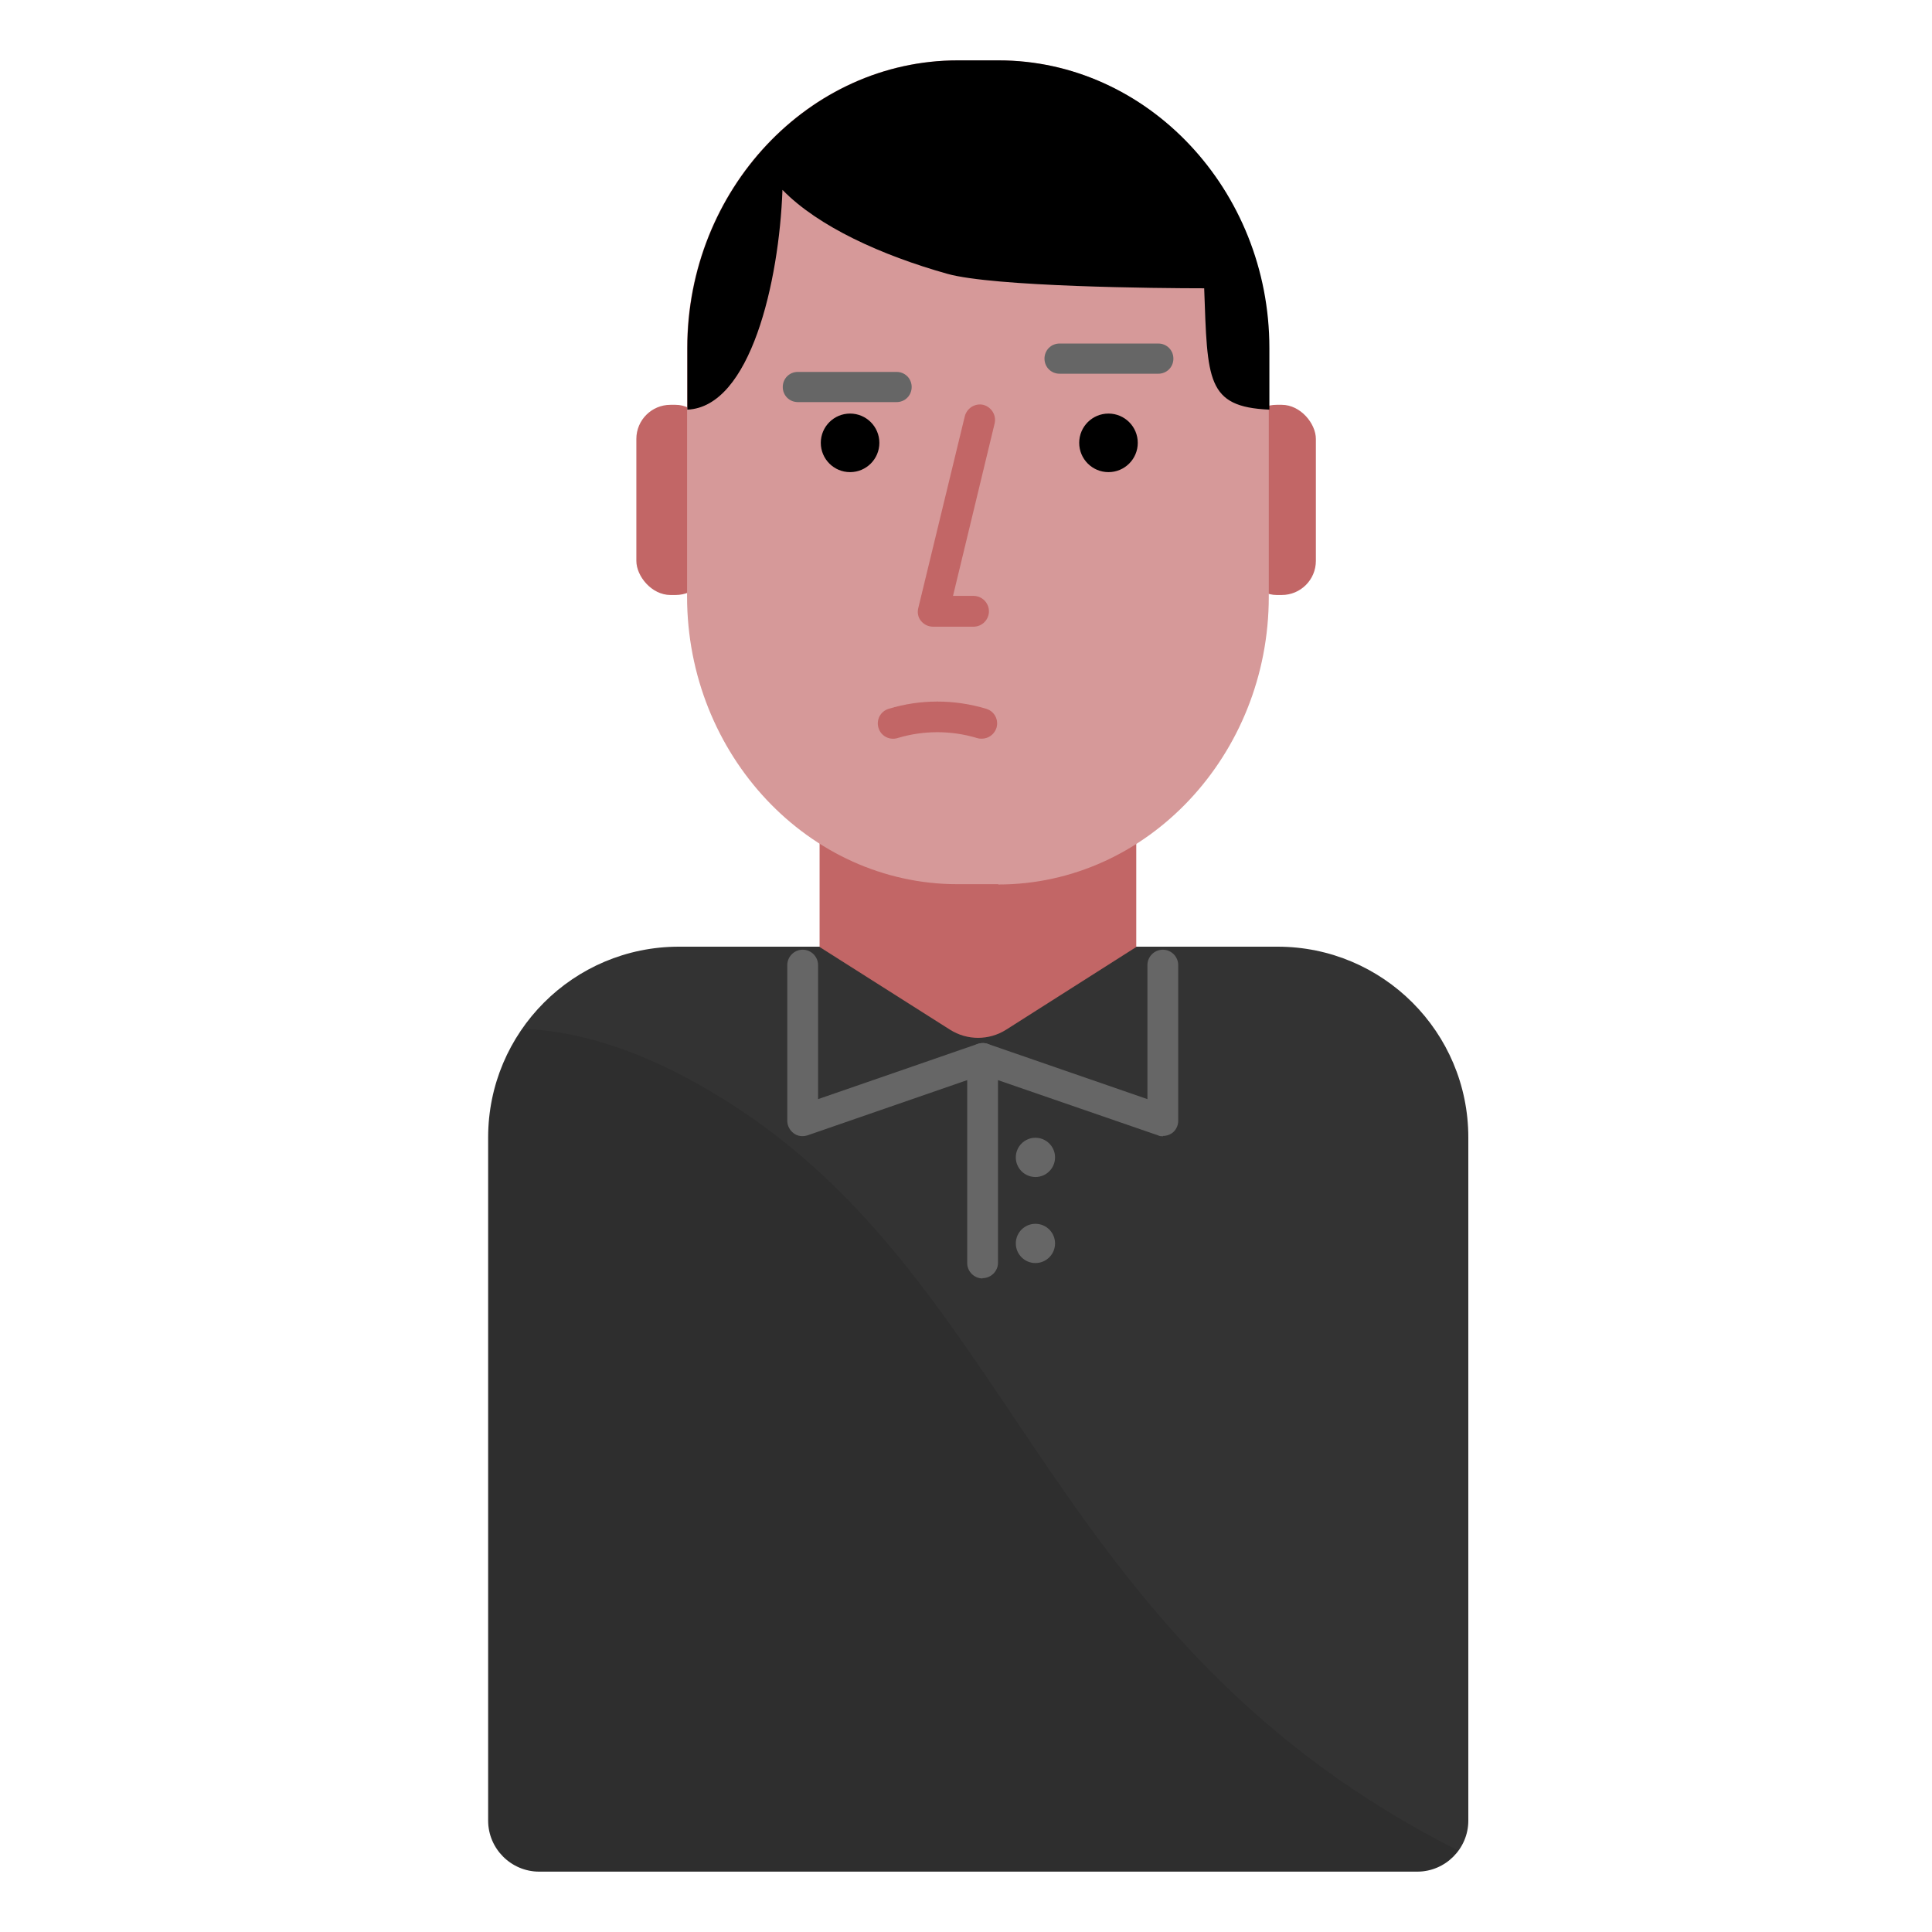
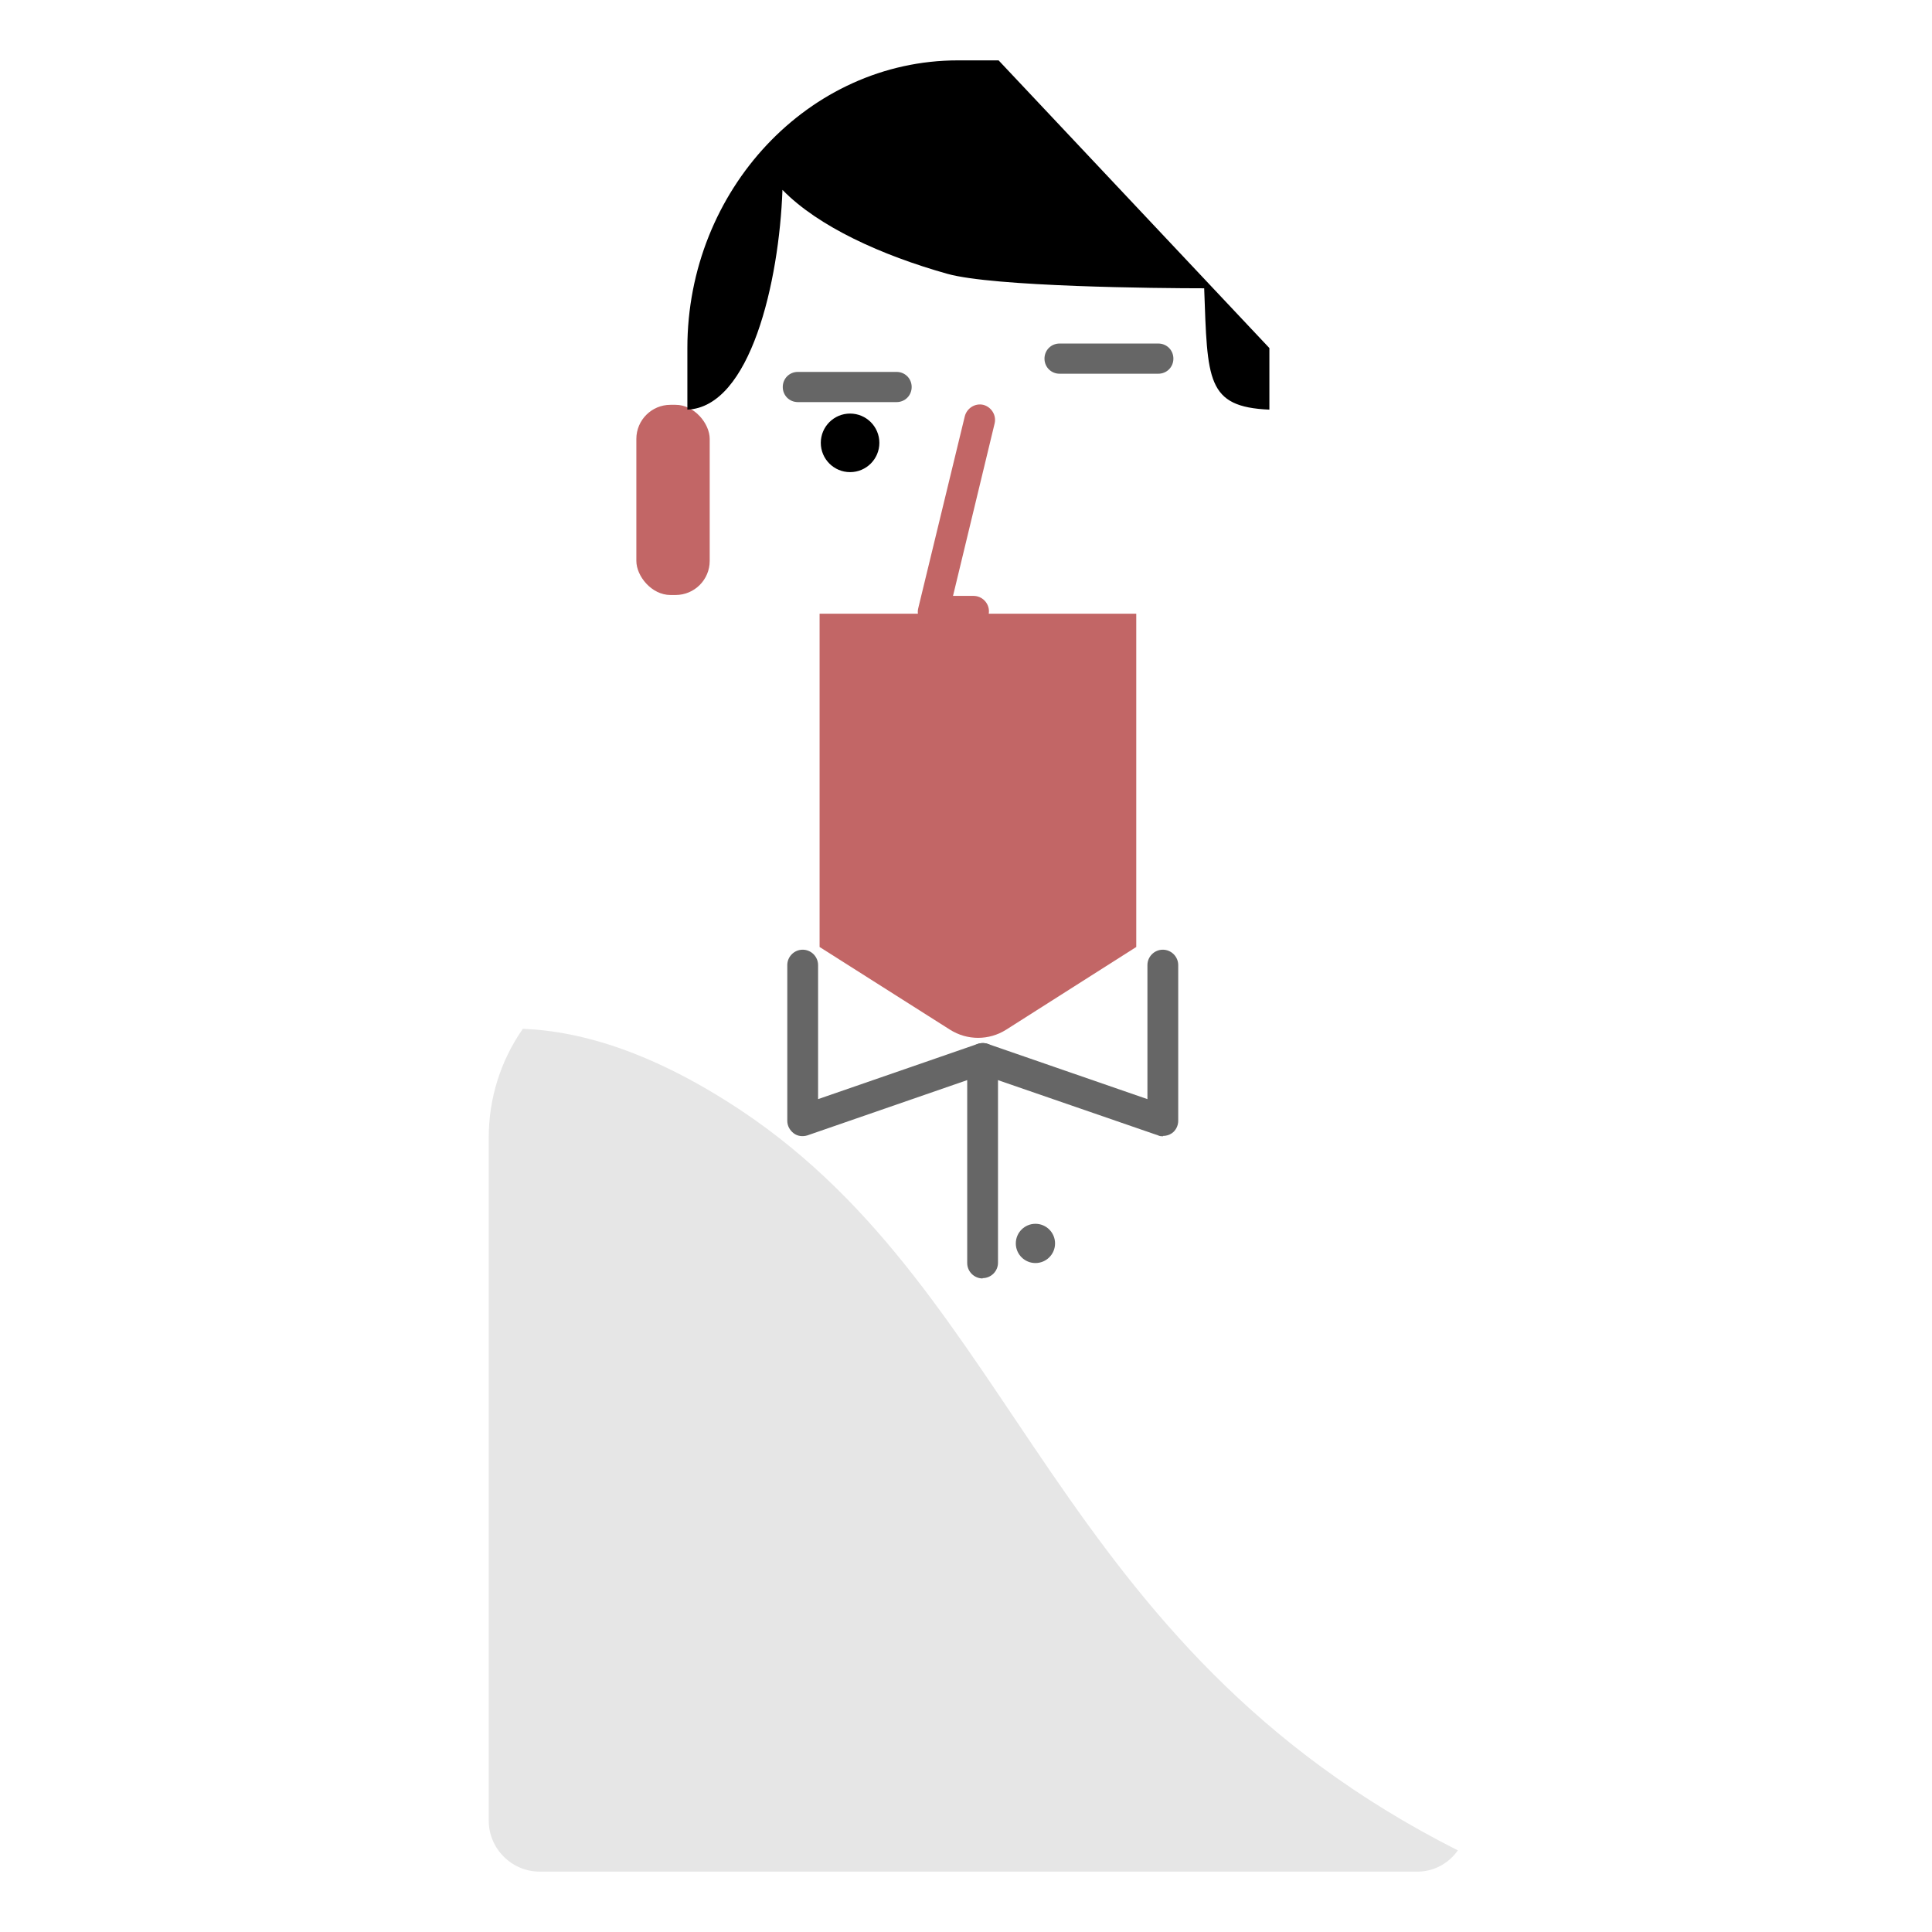
<svg xmlns="http://www.w3.org/2000/svg" id="Design_64_px" viewBox="0 0 64 64">
  <defs>
    <style>.cls-1{fill:#666;}.cls-2{fill:#333;}.cls-3{fill:#c26666;}.cls-4{fill:#d69999;}.cls-5{isolation:isolate;opacity:.1;}</style>
  </defs>
  <g id="Male_shirt">
-     <path class="cls-2" d="M22.49,31.36h19.83c3.49,0,6.32,2.83,6.32,6.32v22.63c0,.93-.76,1.69-1.69,1.69H17.86c-.93,0-1.69-.76-1.69-1.69h0v-22.63c0-3.49,2.83-6.32,6.32-6.32h0Z" />
-   </g>
+     </g>
  <g id="Neck">
    <path class="cls-3" d="M37.64,31.37l-4.31,2.74c-.57,.36-1.29,.36-1.86,0l-4.32-2.74v-11.04h10.49v11.04Z" />
  </g>
  <rect class="cls-3" x="21.08" y="13.41" width="2.43" height="6.3" rx="1.13" ry="1.13" />
-   <rect class="cls-3" x="41.16" y="13.41" width="2.43" height="6.3" rx="1.13" ry="1.13" />
  <g id="Male_head">
-     <path class="cls-4" d="M33.07,29.29h-1.35c-4.93,0-8.96-4.29-8.96-9.53V11.53c0-5.24,4.03-9.53,8.96-9.53h1.35c4.93,0,8.96,4.29,8.96,9.53v8.24c0,5.24-4.03,9.53-8.96,9.53Z" />
-   </g>
+     </g>
  <g id="Left_eye">
    <circle cx="28.16" cy="14.67" r=".97" />
  </g>
  <g id="Right_eye">
-     <circle cx="36.72" cy="14.67" r=".97" />
-   </g>
+     </g>
  <path class="cls-3" d="M32.52,24.47s-.1,0-.15-.02c-.86-.26-1.78-.26-2.64,0-.27,.08-.55-.07-.63-.34-.08-.27,.07-.55,.34-.63,1.05-.32,2.17-.32,3.23,0,.27,.08,.42,.36,.34,.63-.07,.22-.27,.36-.49,.36Z" />
  <path class="cls-3" d="M32.24,20.76h-1.33c-.16,0-.3-.07-.4-.19s-.13-.28-.09-.43l1.54-6.35c.07-.27,.34-.44,.61-.38,.27,.07,.44,.34,.38,.61l-1.38,5.72h.68c.28,0,.51,.23,.51,.51s-.23,.51-.51,.51Z" />
  <path class="cls-1" d="M29.7,13.32h-3.27c-.28,0-.5-.22-.5-.5s.22-.5,.5-.5h3.27c.28,0,.5,.22,.5,.5s-.22,.5-.5,.5Z" />
  <path class="cls-1" d="M38.37,12.38h-3.27c-.28,0-.5-.22-.5-.5s.22-.5,.5-.5h3.27c.28,0,.5,.22,.5,.5s-.22,.5-.5,.5Z" />
  <g id="Male_hair">
-     <path d="M33.08,2h-1.35c-4.93,0-8.96,4.29-8.96,9.53v2.04c2.09-.09,3.04-4.24,3.15-7.28,1.19,1.22,3.29,2.17,5.46,2.78,1.53,.43,6.98,.48,8.51,.48,.11,3.04,.07,3.93,2.16,4.02v-2.04c0-5.24-4.04-9.53-8.97-9.53Z" />
+     <path d="M33.08,2h-1.35c-4.93,0-8.96,4.29-8.96,9.53v2.04c2.09-.09,3.04-4.24,3.15-7.28,1.19,1.22,3.29,2.17,5.46,2.78,1.53,.43,6.98,.48,8.51,.48,.11,3.04,.07,3.93,2.16,4.02v-2.04Z" />
  </g>
-   <circle class="cls-1" cx="34.3" cy="38.34" r=".65" />
  <circle class="cls-1" cx="34.3" cy="41.19" r=".65" />
  <path class="cls-1" d="M32.55,42.35c-.28,0-.51-.23-.51-.51v-6.06l-5.29,1.83c-.16,.05-.33,.03-.46-.07-.13-.1-.21-.25-.21-.41v-5.16c0-.28,.23-.51,.51-.51s.51,.23,.51,.51v4.44l5.29-1.83c.16-.05,.33-.03,.46,.07,.13,.1,.21,.25,.21,.41v6.77c0,.28-.23,.51-.51,.51Z" />
  <path class="cls-1" d="M38.53,37.64c-.06,0-.11,0-.17-.03l-5.97-2.06c-.27-.09-.41-.38-.32-.65s.39-.41,.65-.32l5.29,1.83v-4.44c0-.28,.23-.51,.51-.51s.51,.23,.51,.51v5.16c0,.16-.08,.32-.21,.41-.09,.06-.19,.09-.3,.09Z" />
  <g id="Male_shirt_shadow" class="cls-5">
    <path d="M48.3,61.3c-13.49-6.81-14.5-18.36-23.76-24.52-2.85-1.89-5.23-2.62-7.22-2.7-.74,1.06-1.13,2.31-1.13,3.6v22.63c0,.93,.76,1.69,1.69,1.69h29.08c.53,0,1.03-.27,1.33-.7Z" />
  </g>
</svg>